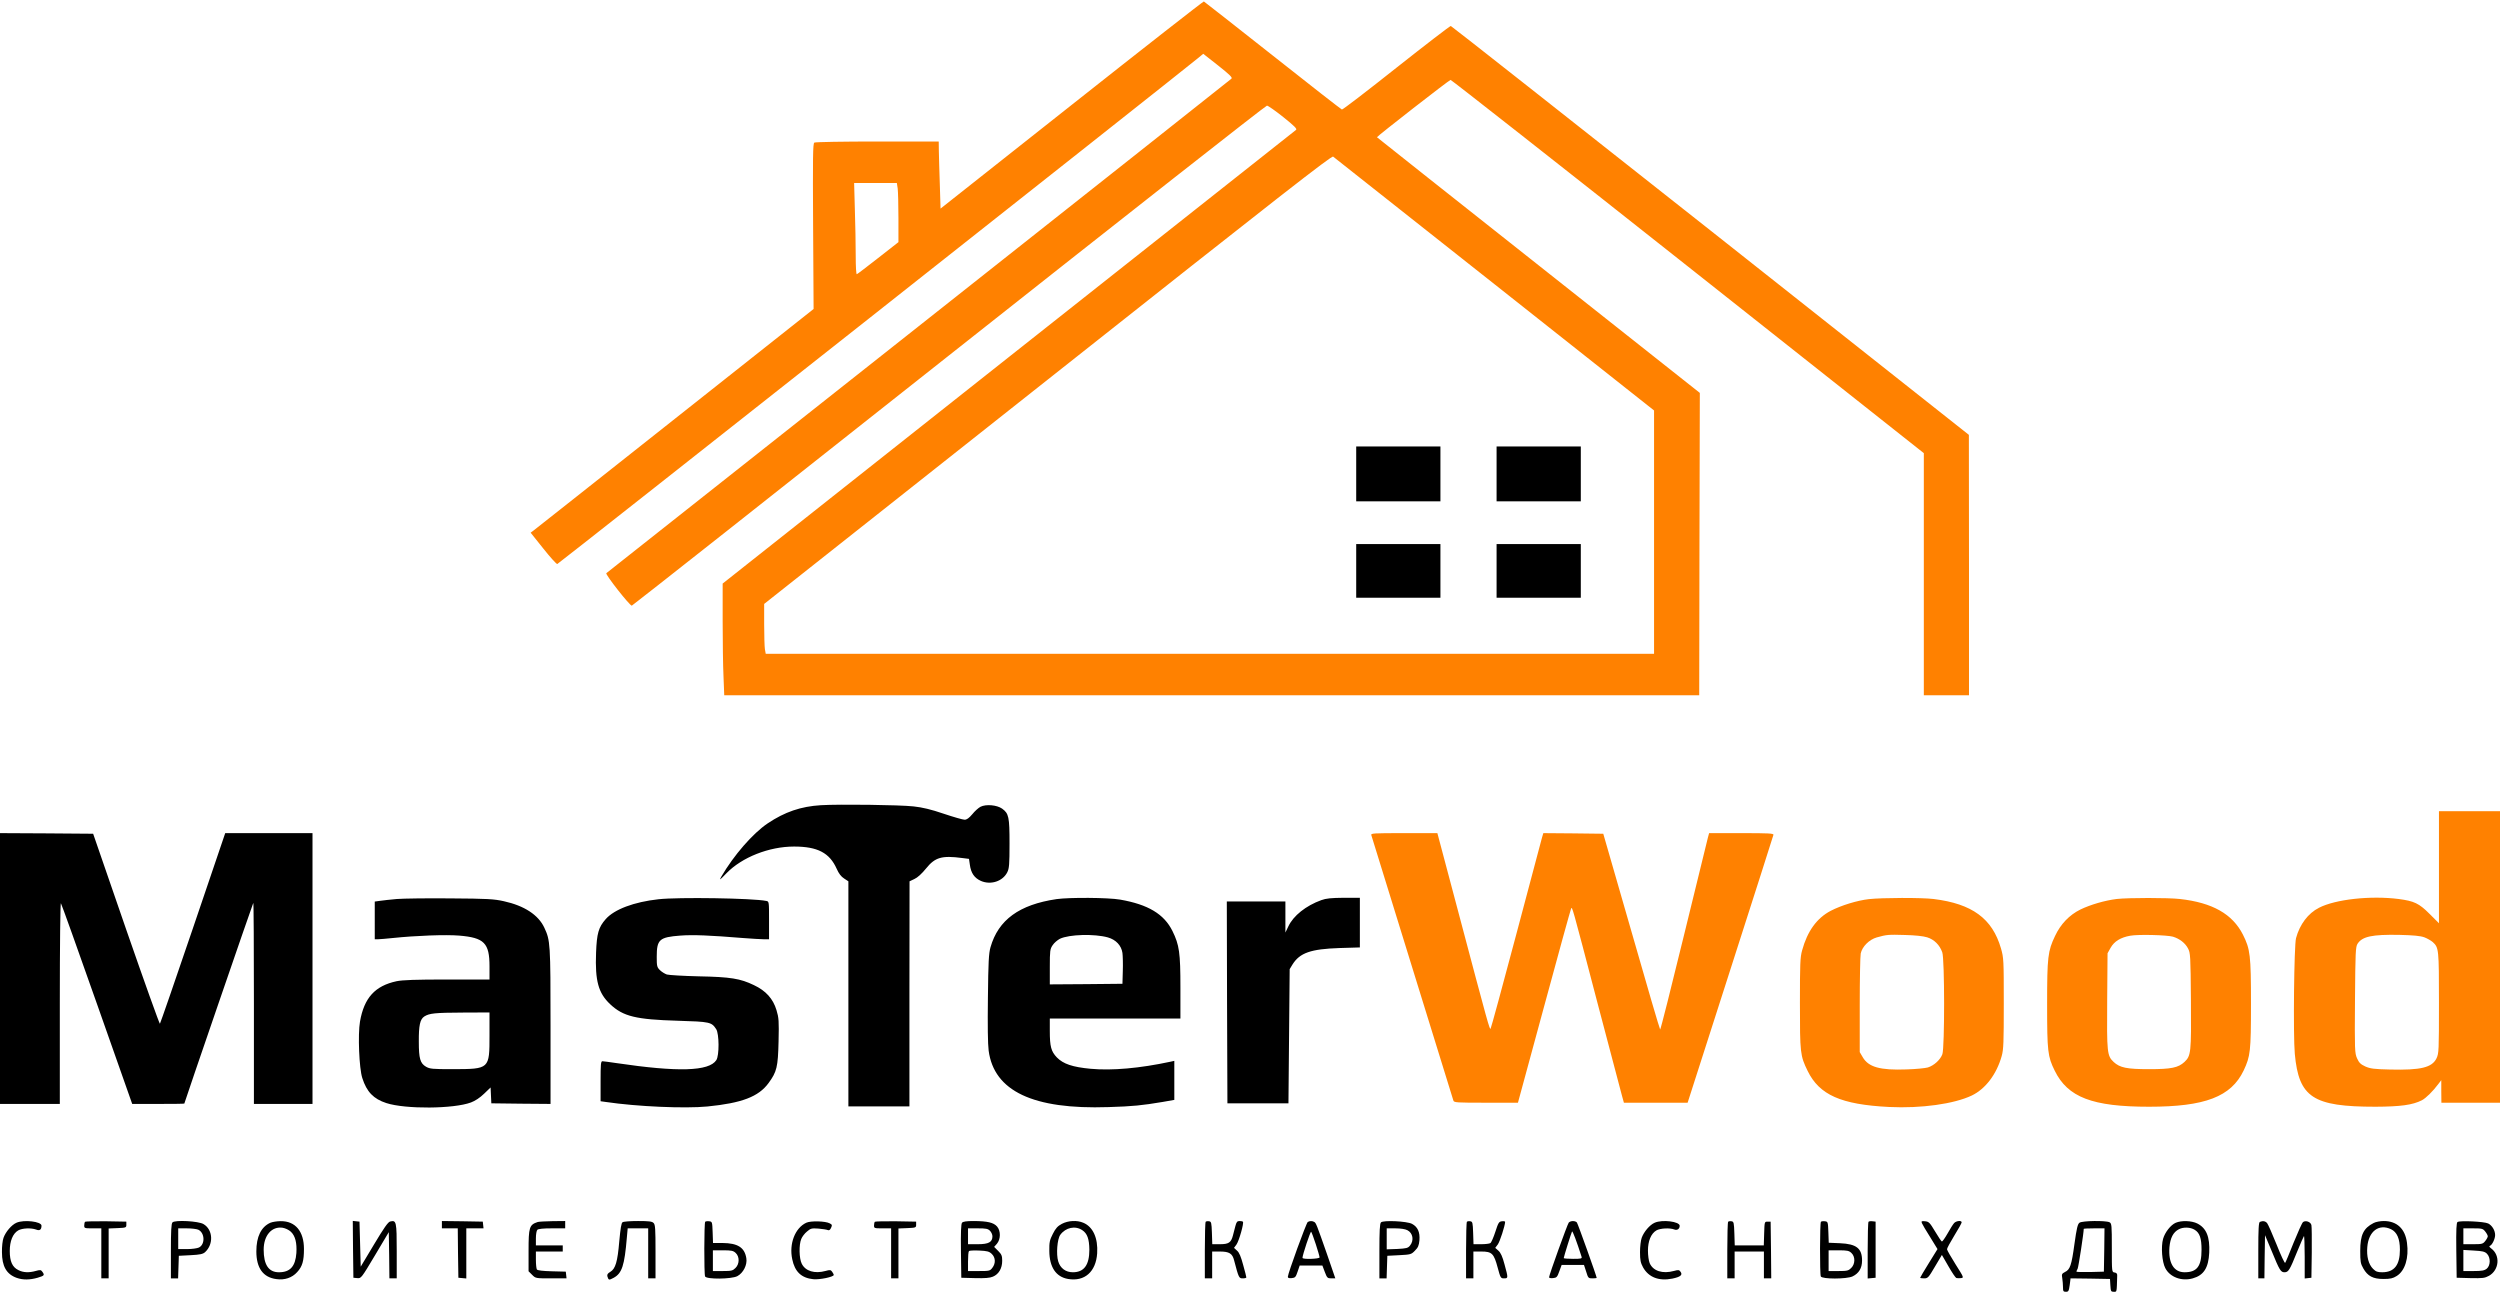
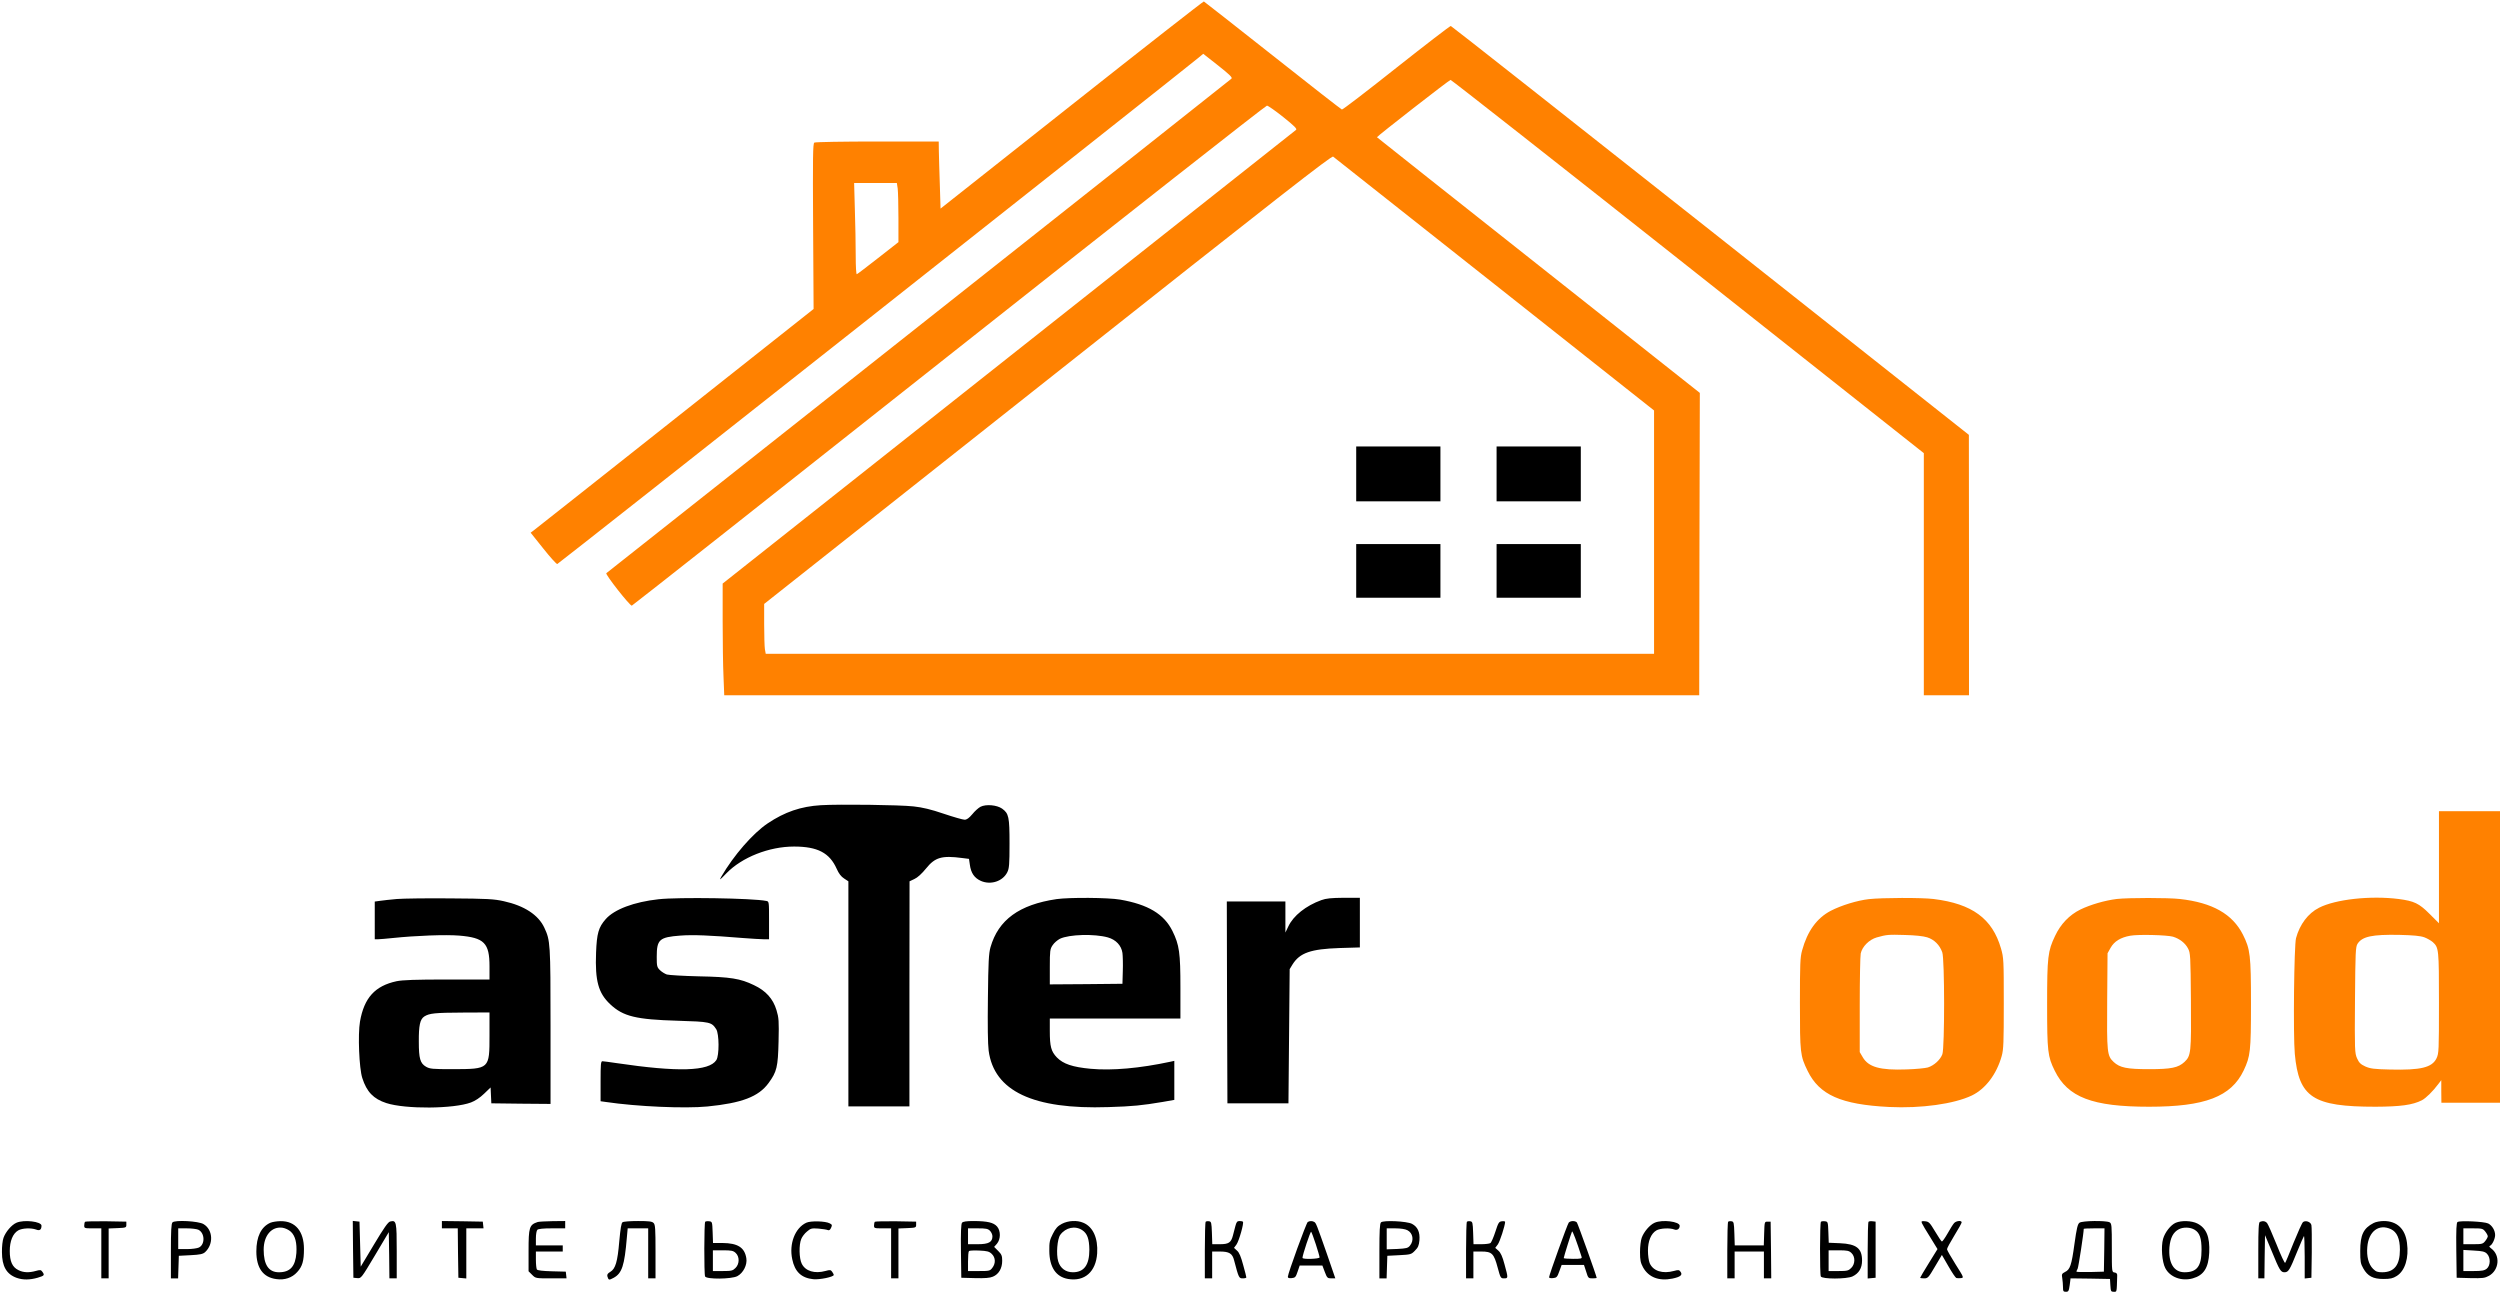
<svg xmlns="http://www.w3.org/2000/svg" width="1107" height="572" fill="none">
  <g clip-path="url(#a)">
    <path fill="#FF8100" d="m474.529 46.452-58.053 45.91-.324-10.64c-.216-5.887-.378-12.585-.432-14.907l-.054-4.16h-27.135c-14.972 0-27.513.216-27.945.487-.649.432-.703 6.103-.541 37.107l.217 36.567-61.35 48.558c-33.729 26.736-61.945 48.989-62.647 49.53l-1.298.972 5.568 6.968c3.027 3.835 5.837 6.913 6.216 6.913.486-.054 273.236-215.405 283.56-223.885l2.487-2.052 6.594 5.185c5.243 4.16 6.433 5.348 5.892 5.834-.378.378-62.701 49.692-138.537 109.647-75.782 59.954-137.997 109.16-138.267 109.322-.541.54 10.54 14.638 11.297 14.368.378-.108 63.566-49.962 140.483-110.835 76.917-60.82 140.267-110.62 140.753-110.565.487 0 3.784 2.322 7.243 5.077 4.919 3.943 6.217 5.24 5.622 5.671-.378.27-57.674 45.587-127.294 100.681L319.992 258.399v16.528c0 9.129.162 20.255.379 24.738l.324 8.21h431.719l.108-66.922.162-66.976-71.457-56.552c-39.351-31.112-71.512-56.606-71.512-56.66 0-.432 32.053-25.386 32.594-25.386.378 0 47.674 37.16 105.132 82.64l104.43 82.64V307.875h20v-57.686l-.054-57.632-114.376-90.472c-62.971-49.746-114.7-90.526-115.024-90.58-.27-.108-11.135 8.264-24.054 18.472-12.918 10.263-23.783 18.581-24.161 18.527-.325-.108-14.162-10.857-30.648-23.928-16.54-13.071-30.27-23.82-30.486-23.928-.27-.054-26.594 20.525-58.539 45.803Zm187.239 79.399 70.647 55.904v107.756H339.073l-.379-2.053c-.162-1.08-.324-6.049-.324-11.018v-9.02l125.565-99.331C567.392 86.205 589.607 68.867 590.31 69.353c.432.324 32.594 25.764 71.458 56.498ZM397.504 83.505c.162 1.404.324 7.291.324 13.125v10.586l-8.973 7.022c-4.918 3.835-9.134 7.076-9.459 7.184-.27.108-.486-3.187-.486-8.372 0-4.699-.162-13.828-.379-20.31l-.324-11.72h18.918l.379 2.485Z" />
    <path fill="#000" d="M600.526 209.841v12.153h37.296v-24.306h-37.296v12.153ZM662.687 209.841v12.153h37.296v-24.306h-37.296v12.153ZM600.526 252.782v11.883h37.296v-23.766h-37.296v11.883ZM662.687 252.782v11.883h37.296v-23.766h-37.296v11.883ZM363.505 356.541c-8.865.54-16 2.971-23.567 8.048-6.595 4.429-15.027 14.152-20.486 23.496-1.081 1.944-.865 1.782 2.216-1.404 6.865-7.076 18.864-11.829 29.945-11.829 10.432 0 15.729 2.808 18.864 9.83.919 2.107 2 3.511 3.298 4.321l1.892 1.243V489.9h27.026v-49.854l.054-49.8 2.162-1.027c1.351-.594 3.243-2.322 5.135-4.645 4-4.969 6.973-5.833 16-4.645l3.027.378.378 2.593c.486 3.673 2 5.887 4.919 7.183 4.378 1.891 9.675.163 11.675-3.888.811-1.621.973-3.457.973-12.586 0-11.936-.324-13.395-3.297-15.555-2.324-1.621-7.135-2.053-9.567-.811-.919.487-2.541 1.945-3.622 3.295-1.459 1.729-2.432 2.431-3.405 2.431-.757 0-4.919-1.188-9.243-2.647-5.676-1.944-9.405-2.809-13.297-3.241-6.216-.702-33.081-1.026-41.08-.54Z" />
    <path fill="#FF8100" d="M1079.97 384.034v24.792l-4.16-4.159c-4.7-4.699-6.81-5.671-13.67-6.59-12.44-1.566-27.95.108-35.3 3.889-4.81 2.431-8.54 7.4-10.16 13.45-.87 3.294-1.3 42.886-.54 51.258 1.78 19.283 8 23.388 35.73 23.388 11.08-.054 16.37-.756 20.54-2.863 1.83-.972 4.86-3.943 7.4-7.346l1.19-1.566v4.969l.05 5.023H1107V359.188h-27.03v24.846Zm-6.48 31.004c1.29.486 2.97 1.458 3.73 2.106 2.7 2.485 2.75 3.079 2.75 26.953 0 21.281-.05 22.307-1.08 24.522-2 4.105-6.97 5.293-20.48 4.969-7.25-.162-8.81-.378-11.03-1.35-2.11-.973-2.81-1.675-3.68-3.619-1.02-2.377-1.08-3.457-.91-25.873.16-21.227.27-23.495 1.13-24.846 2.11-3.241 6.43-4.159 18.49-3.943 6.32.162 9.29.432 11.08 1.081Z" />
-     <path fill="#000" d="M0 428.865v59.955h26.486v-44.669c0-25.387.216-44.453.486-44.183.27.324 7.46 20.417 16 44.669l15.567 44.183h11.513c6.379 0 11.568-.054 11.568-.162 0-.433 30.323-88.636 30.539-88.852.163-.162.271 19.823.271 44.345v44.669h25.945V368.91H99.728l-14.27 42.023c-7.838 23.063-14.433 42.13-14.649 42.4-.162.216-6.919-18.635-14.972-41.86L41.242 369.18l-20.594-.162L0 368.91v59.955Z" />
-     <path fill="#FF8100" d="M607.228 369.829c.163.54 8.325 26.952 18.162 58.766 9.838 31.76 18 58.226 18.162 58.712.27.919 1.405.973 14.432.973h14.162l11.567-42.563c6.324-23.388 11.729-42.886 11.946-43.318.54-.973 0-3.025 11.891 42.4 5.406 20.471 10.162 38.673 10.649 40.348l.865 3.133h28.215l18.919-58.929c10.432-32.408 18.972-59.252 19.08-59.684.162-.649-2.162-.757-14.162-.757h-14.324l-.54 1.999c-.27 1.134-5.081 20.687-10.649 43.48-5.567 22.848-10.27 41.483-10.486 41.483-.162 0-5.892-19.499-12.702-43.373l-12.486-43.319-13.243-.162-13.297-.108-.595 1.999c-.324 1.134-5.459 20.525-11.459 43.102-6 22.578-11.081 41.266-11.297 41.483-.432.486-.811-.757-14.486-52.393l-9.081-34.191h-14.756c-13.838 0-14.757.054-14.487.919Z" />
    <path fill="#000" d="M175.725 398.077c-2.81.27-6.162.595-7.459.811l-2.324.324V415.902h1.513c.811 0 3.676-.27 6.379-.54 10.378-1.081 23.404-1.567 29.458-1.081 11.135.919 13.459 3.295 13.459 13.612v5.833h-18.756c-14.054 0-19.729.216-22.378.756-9.567 2.053-14.378 7.346-16.215 17.879-.973 5.671-.379 20.741 1.027 25.008 1.945 6.103 4.972 9.236 10.648 11.073 8.486 2.754 29.783 2.592 37.458-.271 1.892-.702 4-2.106 5.838-3.888l2.865-2.755.162 3.511.162 3.511 13.135.162 13.081.108v-34.407c0-36.837-.108-37.971-2.757-43.642-2.648-5.672-8.864-9.723-17.945-11.721-4.379-.973-7.243-1.135-23.621-1.243-10.27-.108-20.919.054-23.73.27Zm41.026 60.333c0 15.016.055 14.962-16.215 15.016-9.135 0-10.162-.108-11.892-1.08-2.594-1.513-3.189-3.619-3.189-11.073-.054-7.238.54-9.939 2.432-11.181 2.216-1.404 4.595-1.674 17.135-1.728l11.729-.054v10.1ZM291.614 398.185c-10.864 1.189-19.621 4.484-23.404 8.805-3.189 3.619-3.946 6.319-4.271 14.853-.486 12.531 1.027 17.933 6.271 22.848 5.729 5.401 11.459 6.752 29.837 7.292 14.432.432 15.026.594 17.08 3.727 1.352 2.052 1.406 11.72.054 13.719-3.243 4.969-17.026 5.347-44.323 1.296-2.919-.432-5.675-.81-6.108-.81-.702 0-.811 1.35-.811 8.858v8.858l2.325.324c13.837 2.053 34.972 2.971 44.972 1.999 15.242-1.512 22.648-4.321 27.08-10.371 3.676-5.023 4.162-7.075 4.432-18.418.217-9.128.108-10.479-.919-13.882-1.513-5.023-4.702-8.588-9.999-11.072-6.054-2.917-10.324-3.619-24.378-3.889-6.811-.162-13.189-.54-14.162-.81-.919-.324-2.324-1.189-3.081-1.945-1.297-1.296-1.405-1.782-1.405-5.887 0-7.67 1.135-8.696 10.432-9.399 5.729-.432 13.189-.108 27.837 1.081 3.676.27 7.73.54 9.081.54h2.378v-8.372c0-8.21 0-8.372-1.189-8.588-5.892-1.243-39.08-1.729-47.729-.757ZM467.826 398.131c-16.486 2.431-25.783 9.183-29.242 21.336-.757 2.646-.973 6.535-1.135 22.253-.162 12.153-.054 20.633.324 23.496 2.378 17.932 19.675 26.142 53.026 25.008 10.864-.324 14.918-.756 23.945-2.269l5.243-.918v-17.284l-1.729.378c-13.568 2.917-25.838 3.997-35.297 3.133-8.108-.756-12.162-2.161-14.972-5.023-2.541-2.647-3.135-4.808-3.135-11.721v-5.51h57.836v-13.665c0-15.502-.486-18.905-3.513-25.062-3.73-7.562-10.811-11.775-23.189-13.936-5.297-.918-22.486-1.026-28.162-.216Zm22.757 16.961c3.567 1.026 5.945 3.564 6.432 6.859.162 1.297.27 4.861.162 7.994l-.162 5.672-16.054.162-16.107.108v-7.724c0-7.184.108-7.94 1.243-9.615.648-1.026 2.108-2.268 3.243-2.862 4.054-1.945 15.243-2.269 21.243-.594ZM585.121 398.564c-6.865 2.484-12.432 6.913-14.648 11.666l-1.298 2.701v-13.773H543.23l.108 44.669.162 44.723h27.027l.27-29.708.27-29.707 1.243-2.052c3.244-5.186 8.108-6.86 20.811-7.292l9.026-.27v-21.984h-7.134c-5.568.054-7.838.27-9.892 1.027Z" />
    <path fill="#FF8100" d="M827.547 398.131c-5.189.595-12.216 2.755-16.918 5.186-6.162 3.24-10.324 9.02-12.648 17.5-.865 3.025-.973 5.995-.973 23.442 0 22.091.108 23.171 3.405 29.923 5.189 10.641 14.756 14.908 36.053 15.988 14.27.702 28.81-1.35 36.648-5.077 6.054-2.917 10.973-9.399 13.243-17.501.811-2.862.919-6.103.919-23.333 0-19.283-.054-20.147-1.244-24.306-3.837-13.233-12.756-19.769-29.837-21.876-5.297-.648-22.756-.594-28.648.054Zm25.784 16.907c3.135.972 5.567 3.402 6.702 6.643 1.081 2.917 1.081 42.185.054 45.101-.865 2.431-3.675 5.023-6.432 5.888-1.135.324-5.405.756-9.513.864-11.676.432-16.811-1.026-19.351-5.455l-1.298-2.215v-20.795c0-11.451.217-21.713.433-22.848.648-3.078 3.729-6.157 7.081-7.129 4.432-1.243 5.081-1.297 12.486-1.081 4.486.108 8.054.486 9.838 1.027ZM937.22 398.077c-5.189.649-11.513 2.485-15.999 4.646-4.919 2.43-8.757 6.427-11.243 11.72-3.189 6.698-3.514 9.183-3.514 30.356 0 20.849.271 23.009 3.352 29.275 5.783 11.829 16.702 15.988 41.782 15.988 24.811 0 36.324-4.429 41.891-16.042 2.973-6.32 3.243-8.426 3.243-29.491 0-21.66-.324-24.198-3.567-30.68-4.649-9.128-13.459-14.151-27.891-15.772-5.189-.594-22.865-.594-28.054 0Zm24.973 16.69c2.973.919 5.405 2.809 6.648 5.186 1.081 2.052 1.135 3.078 1.297 23.063.163 23.118.055 24.468-2.864 27.223-2.757 2.539-5.784 3.187-15.676 3.187-9.891 0-12.918-.648-15.675-3.187-2.919-2.755-3.027-4.105-2.865-27.223l.162-20.903 1.352-2.43c1.621-2.863 4.432-4.591 8.702-5.348 3.568-.648 16.27-.324 18.919.432Z" />
    <path fill="#000" d="M7.297 541.428c-2.162.919-4.81 4.051-5.73 6.644-.432 1.134-.756 3.997-.702 6.374 0 6.265 2 9.776 6.54 11.396 2.757.973 5.838.919 9.243-.054 3.027-.918 3.19-1.134 2.108-2.646-.594-.864-.973-.918-2.865-.378-3.027.864-5.621.756-7.783-.378-2.649-1.297-3.784-3.835-3.784-8.426 0-4.43 1.351-7.724 3.73-9.129 1.784-1.026 5.675-1.188 7.945-.378 1.568.648 2.379.054 2.379-1.728 0-1.837-7.73-2.755-11.08-1.297ZM37.675 540.996c-.216.217-.379.973-.379 1.675 0 1.188.163 1.242 3.784 1.242h3.784v22.146H48.107v-22.092l3.946-.162c3.73-.162 3.892-.216 3.892-1.512v-1.351l-8.973-.162c-4.919-.054-9.081.054-9.297.216ZM76.376 541.267c-.54.54-.702 3.834-.702 12.747v12.045h3.189l.162-5.024.162-4.969 5.19-.27c4.215-.216 5.459-.486 6.432-1.35 3.837-3.511 3.513-9.939-.703-12.423-2.216-1.351-12.648-1.891-13.73-.756Zm11.406 3.24c2.919 1.351 3.135 6.482.324 7.886-.757.378-3.135.702-5.243.702h-3.946v-9.182h3.784c2.054 0 4.324.27 5.08.594ZM119.727 541.428c-4.108 1.837-6.216 6.158-6.216 12.694 0 7.345 2.973 11.504 8.864 12.261 3.622.54 6.973-.595 9.189-3.079 2.325-2.485 3.027-4.969 3.027-10.263 0-7.778-3.783-12.369-10.27-12.315-1.621 0-3.675.324-4.594.702Zm9.081 3.997c1.946 1.837 2.702 4.916 2.432 9.399-.432 5.941-2.757 8.534-7.73 8.534-4.54 0-6.756-3.295-6.756-9.993 0-6.319 3.567-10.424 8.378-9.722 1.243.216 2.757.918 3.676 1.782ZM156.321 553.203l.162 12.586 1.729.162c1.676.162 1.784.054 7.838-10.101l6.108-10.262.162 10.262.108 10.209H175.671V553.96c0-13.072-.162-13.774-2.918-13.072-.919.216-2.703 2.755-7.135 10.155l-5.892 9.83-.27-9.938-.271-9.993-1.513-.162-1.46-.162.109 12.585ZM195.671 542.293v1.62H202.698l.108 10.911.162 10.964 1.784.163 1.729.162V543.913h7.622l-.162-1.512-.162-1.459-9.027-.162-9.081-.108v1.621ZM238.102 541.104c-3.729 1.243-4.054 2.269-4.054 12.802v9.02l1.568 1.566c1.567 1.567 1.567 1.567 8.432 1.567h6.811l-.162-1.513-.163-1.458-6.216-.162c-4.108-.108-6.324-.378-6.594-.81-.216-.378-.432-2.269-.432-4.321v-3.619h11.891v-2.701h-11.891v-3.133c0-1.728.27-3.403.648-3.781.433-.432 2.649-.648 6.486-.648h5.838v-3.241l-5.513.054c-3.081.054-6.054.216-6.649.378ZM275.669 541.212c-.541.324-.919 2.647-1.46 8.48-.756 9.021-1.675 12.153-3.999 13.504-1.19.702-1.46 1.188-1.244 2.052.541 1.675.649 1.675 2.811.54 3.622-1.998 4.757-5.401 5.784-17.716l.378-4.159h9.081v22.145H290.263V554.23c0-10.047-.108-11.991-.865-12.694-.648-.702-2.108-.864-6.864-.864-3.352 0-6.433.216-6.865.54ZM312.263 540.996c-.487.487-.541 23.01-.054 24.198.54 1.351 11.675 1.243 14.27-.108 2.648-1.404 4.486-5.023 3.999-7.94-.756-4.753-3.783-6.697-10.594-6.751h-4.162l-.162-4.753c-.162-4.592-.216-4.7-1.514-4.862-.756-.108-1.567 0-1.783.216Zm13.513 13.828c1.73 1.62 1.73 4.861-.108 6.643-1.189 1.189-1.73 1.351-5.676 1.351h-4.324v-9.183h4.432c3.784 0 4.595.163 5.676 1.189ZM357.018 541.428c-4.973 2.323-7.675 9.291-6.216 16.15 1.135 5.564 4.054 8.318 9.351 8.859 2.865.27 9.027-1.027 9.027-1.891 0-.27-.324-.864-.702-1.404-.595-.864-.973-.918-2.865-.378-4.865 1.35-8.973.108-10.595-3.187-1.189-2.323-1.297-8.426-.216-10.965.379-.972 1.514-2.484 2.541-3.295 1.621-1.404 2.054-1.512 5.081-1.296 1.783.162 3.621.432 4.108.648.594.27 1.027-.054 1.459-.972.541-1.188.487-1.458-.595-1.998-1.837-1.027-8.486-1.189-10.378-.271ZM387.396 540.996c-.216.217-.378.973-.378 1.675 0 1.188.162 1.242 3.783 1.242h3.784v22.146H397.828v-22.092l3.946-.162c3.73-.162 3.892-.216 3.892-1.512v-1.351l-8.973-.162c-4.919-.054-9.081.054-9.297.216ZM425.99 541.428c-.433.487-.595 4.268-.487 12.532l.162 11.828 6.054.162c4.378.108 6.595-.054 7.946-.648 2.594-1.08 4.108-3.673 4.108-7.021 0-2.215-.27-2.863-1.784-4.375l-1.784-1.783 1.244-1.404c1.675-1.999 1.729-5.672.054-7.616-1.568-1.783-4.27-2.377-10.216-2.431-3.351 0-4.865.216-5.297.756Zm12.378 3.565c.594.594 1.081 1.675 1.081 2.431 0 2.593-1.676 3.511-6.487 3.511h-4.324v-7.022h4.324c3.622 0 4.487.162 5.406 1.08Zm.756 10.209c1.73 1.62 1.838 4.213.271 6.211-1.027 1.351-1.352 1.405-5.946 1.405h-4.811v-4.213c0-2.323.162-4.429.433-4.645.216-.217 2.27-.325 4.54-.217 3.459.163 4.378.379 5.513 1.459ZM470.205 541.915c-1.838.972-2.757 1.944-4 4.429-1.406 2.754-1.622 3.727-1.568 7.562.054 7.183 2.919 11.504 8.324 12.423 7.297 1.242 12.324-3.187 12.865-11.343.432-6.752-1.838-11.775-6.162-13.558-2.757-1.188-6.703-.972-9.459.487Zm9.026 2.808c2.217 1.459 3.081 3.889 3.136 8.642 0 6.752-2.325 9.993-7.298 9.993-3.189 0-5.567-1.783-6.486-4.807-.973-3.187-.432-9.939.919-11.775 2.378-3.241 6.594-4.159 9.729-2.053ZM533.879 540.996c-.216.217-.379 5.942-.379 12.748v12.315h3.244v-11.883h3.405c4.162 0 5.567.864 6.324 3.943 2.054 7.832 2.162 7.94 3.838 7.94.865 0 1.567-.162 1.567-.433 0-.216-.594-2.7-1.405-5.509-.973-3.619-1.73-5.509-2.703-6.319l-1.351-1.243 1.081-1.458c1.135-1.566 3.405-9.614 2.865-10.101-.162-.216-.865-.324-1.514-.324-1.027 0-1.351.432-1.837 2.269-.325 1.296-.811 3.133-1.081 4.159-.811 3.133-1.892 3.835-5.73 3.835h-3.405l-.162-5.023c-.163-4.537-.271-4.97-1.244-5.132-.648-.108-1.297 0-1.513.216ZM579.067 541.104c-.649.433-8.811 22.848-8.811 24.252 0 .541.487.703 1.73.595 1.514-.162 1.784-.433 2.595-2.863l.918-2.701h10.054l1.081 2.863c.973 2.593 1.189 2.809 2.865 2.809h1.784l-3.676-10.695c-4.648-13.287-4.864-13.773-5.621-14.26-.811-.54-2.108-.54-2.919 0Zm3.567 9.831c.919 2.809 1.676 5.455 1.676 5.833 0 .702-7.567.973-7.567.216-.054-1.08 3.513-11.883 3.837-11.558.217.216 1.136 2.7 2.054 5.509ZM611.499 541.267c-.541.54-.703 3.834-.703 12.747v12.045h3.189l.162-5.024.162-4.969 5.243-.27c5.081-.27 5.352-.324 6.973-1.998 1.406-1.405 1.784-2.269 2-4.646.27-3.564-.757-5.887-3.297-7.237-2.27-1.189-12.702-1.675-13.729-.648Zm11.675 3.456c2.486 1.243 3.027 4.537 1.189 6.806-.919 1.134-1.567 1.296-5.675 1.512l-4.649.162v-9.29h3.784c2.324 0 4.432.324 5.351.81ZM649.552 540.996c-.217.217-.379 5.942-.379 12.748v12.315h3.244v-11.883h3.513c4.703 0 5.567.864 7.243 7.129 1.243 4.592 1.351 4.754 2.811 4.754 1.892 0 1.892-.108.216-6.212-.919-3.511-1.73-5.185-2.703-6.049l-1.405-1.243 1.135-1.512c.919-1.242 3.189-8.264 3.243-9.993 0-.27-.648-.378-1.459-.27-1.297.162-1.568.649-2.865 4.646-.811 2.484-1.784 4.753-2.216 5.023-.433.27-2.27.486-4.108.486h-3.351l-.163-5.023c-.162-4.537-.27-4.97-1.243-5.132-.648-.108-1.297 0-1.513.216ZM694.632 541.375c-.595.756-8.703 23.225-8.703 24.197 0 .325.811.487 1.73.379 1.621-.162 1.892-.433 2.811-3.025l1.027-2.809h9.891l.973 2.971c.865 2.863.973 2.971 2.811 2.971.973 0 1.838-.108 1.838-.216 0-.703-8.324-23.928-8.757-24.522-.757-.865-2.865-.811-3.621.054Zm5.675 15.069c.27.864-.108.972-3.783.972-2.271 0-4.108-.162-4.108-.324 0-.486 3.351-11.234 3.675-11.774.27-.433 2.054 4.375 4.216 11.126ZM732.685 541.429c-2.162.918-4.811 4.05-5.73 6.643-.432 1.134-.757 3.997-.757 6.374 0 3.565.271 4.753 1.352 6.751 2.486 4.429 7.081 6.158 12.972 4.97 3.622-.757 4.649-1.621 3.622-3.025-.595-.864-.973-.918-2.865-.378-5.081 1.404-9.297.054-10.81-3.457-.433-1.026-.757-3.511-.757-5.509 0-4.268 1.351-7.562 3.73-8.967 1.621-.972 5.945-1.188 7.891-.432 1.298.54 2.433-.216 2.433-1.62 0-1.891-7.676-2.863-11.081-1.35ZM765.225 540.996c-.217.217-.379 5.942-.379 12.748v12.315H768.089v-11.883H781.062v11.883H784.305l-.108-12.585-.162-12.532h-1.351c-1.352 0-1.352.054-1.514 5.24l-.162 5.293h-12.865l-.162-5.293c-.162-4.807-.27-5.24-1.243-5.402-.649-.108-1.297 0-1.513.216ZM806.305 540.996c-.487.486-.541 23.01-.054 24.198.486 1.243 11.405 1.243 14.053 0 2.811-1.35 4.216-3.673 4.216-7.021 0-5.402-2.486-7.346-9.729-7.67l-5.027-.216-.162-4.7c-.162-4.537-.216-4.645-1.514-4.807-.756-.108-1.567 0-1.783.216Zm13.513 13.828c1.729 1.62 1.729 4.861-.108 6.643-1.189 1.189-1.73 1.351-5.676 1.351h-4.324v-9.183h4.432c3.784 0 4.595.162 5.676 1.189ZM827.385 540.996c-.216.216-.378 5.942-.378 12.748v12.369l1.784-.162 1.729-.163v-24.846l-1.351-.162c-.757-.108-1.568 0-1.784.216ZM851.006 541.591c.216.54 1.838 3.348 3.676 6.211l3.243 5.293-3.838 6.212c-2.108 3.403-3.837 6.319-3.837 6.482 0 .162.81.27 1.783.27 1.622 0 1.946-.378 4.757-5.186l3.081-5.185 2.865 4.969c1.567 2.755 3.135 5.078 3.513 5.24.378.108 1.297.162 2.054.054 1.351-.162 1.351-.216-2.378-6.104-2.054-3.295-3.784-6.265-3.784-6.698 0-.432 1.46-3.132 3.243-6.049 1.784-2.863 3.243-5.509 3.243-5.833 0-.973-2.432-.703-3.351.324-.486.54-1.784 2.592-2.919 4.645-1.135 1.998-2.27 3.565-2.486 3.511-.27-.108-1.622-2.107-3.027-4.483-2.324-3.889-2.757-4.322-4.378-4.484-1.568-.162-1.784-.054-1.46.811ZM920.788 541.428c-.81.595-1.243 2.431-2.216 9.345-1.297 9.56-1.946 11.397-4.216 12.477-1.351.702-1.513.972-1.189 2.754.162 1.081.324 2.863.324 3.943 0 1.783.162 2.053 1.297 2.053 1.136 0 1.298-.324 1.676-2.971l.378-2.971 8.703.109 8.757.162.162 2.808c.162 2.647.27 2.863 1.513 2.863 1.406 0 1.297.486 1.514-7.184.054-.81-.325-1.242-1.135-1.35-1.244-.162-1.244-.216-1.244-10.911 0-10.1-.054-10.802-1.027-11.343-1.621-.81-12.053-.702-13.297.216Zm10.973 12.045-.162 9.615-6.054.162c-3.351.054-6.108 0-6.108-.162 0-.216.216-.756.541-1.297.378-.702 2.702-15.933 2.702-17.662 0-.108 2.054-.216 4.595-.216h4.594l-.108 9.56ZM963.436 541.428c-2.27.973-4.811 4.268-5.622 7.13-.973 3.457-.486 10.209.973 12.963 2.054 3.997 7.243 5.942 12.162 4.538 4.865-1.351 6.973-4.646 7.297-11.397.325-6.968-1.243-10.857-5.297-12.909-2.486-1.243-6.973-1.405-9.513-.325Zm8.378 3.133c2.216 1.351 3.027 3.727 3.027 8.804 0 7.346-2 9.993-7.513 9.993-4.757 0-7.243-4.105-6.703-11.073.379-4.159 1.676-6.698 4.216-7.994 2-1.026 5.081-.918 6.973.27ZM1000.68 541.05c-.54.162-.704 3.241-.704 12.64v12.369h2.704l.11-9.561.16-9.56 2.92 6.968c3.56 8.696 4.05 9.452 5.73 9.452 1.73 0 2.32-1.026 5.56-9.074 1.52-3.673 2.87-6.806 3.03-6.968.16-.216.33 3.943.33 9.236v9.561l1.51-.162 1.46-.163.16-11.072c.05-6.104 0-11.613-.16-12.261-.33-1.459-2.65-2.215-3.73-1.297-.43.379-2.27 4.484-4.16 9.129-1.84 4.645-3.52 8.696-3.73 8.912-.22.27-1.95-3.403-3.79-8.102-1.89-4.699-3.78-8.966-4.21-9.506-.81-.919-1.89-1.081-3.19-.541ZM1051.06 541.537c-4.55 2.322-5.95 5.293-5.95 12.369 0 4.753.16 5.671 1.35 7.723 1.95 3.457 4.33 4.7 8.92 4.7 3.03 0 4.22-.27 5.84-1.297 3.73-2.268 5.51-8.048 4.59-14.745-.81-6.212-4.48-9.615-10.27-9.615-1.57 0-3.57.378-4.48.865Zm7.67 2.754c2.65 1.243 3.95 4.213 3.95 9.074 0 6.806-2.49 9.993-7.84 9.993-2.05 0-2.81-.27-4.05-1.512-2-1.999-2.92-5.456-2.55-9.669.55-6.968 5.14-10.424 10.49-7.886ZM1088.19 541.104c-.49.325-.65 3.241-.54 12.586l.16 12.098 6.11.163c5.46.108 6.32 0 8.22-1.027 4.54-2.592 5.08-9.074.97-12.099-.87-.648-1.03-1.026-.54-1.188.97-.378 2.27-3.079 2.27-4.753 0-2.053-1.35-4.267-3.08-5.131-1.73-.865-12.49-1.351-13.57-.649Zm12.27 4.213c.65.811 1.13 1.729 1.13 2.107 0 .378-.48 1.296-1.13 2.107-1.03 1.296-1.41 1.404-5.41 1.404h-4.27v-7.022h4.27c4 0 4.38.108 5.41 1.404Zm.76 9.831c1.67 1.674 1.62 5.239-.11 6.644-1.03.81-2.16 1.026-5.79 1.026h-4.54V553.473l4.6.271c3.84.216 4.86.432 5.84 1.404Z" />
  </g>
  <defs>
    <clipPath id="a">
      <path fill="#fff" d="M0 0h1107v572H0z" />
    </clipPath>
  </defs>
</svg>